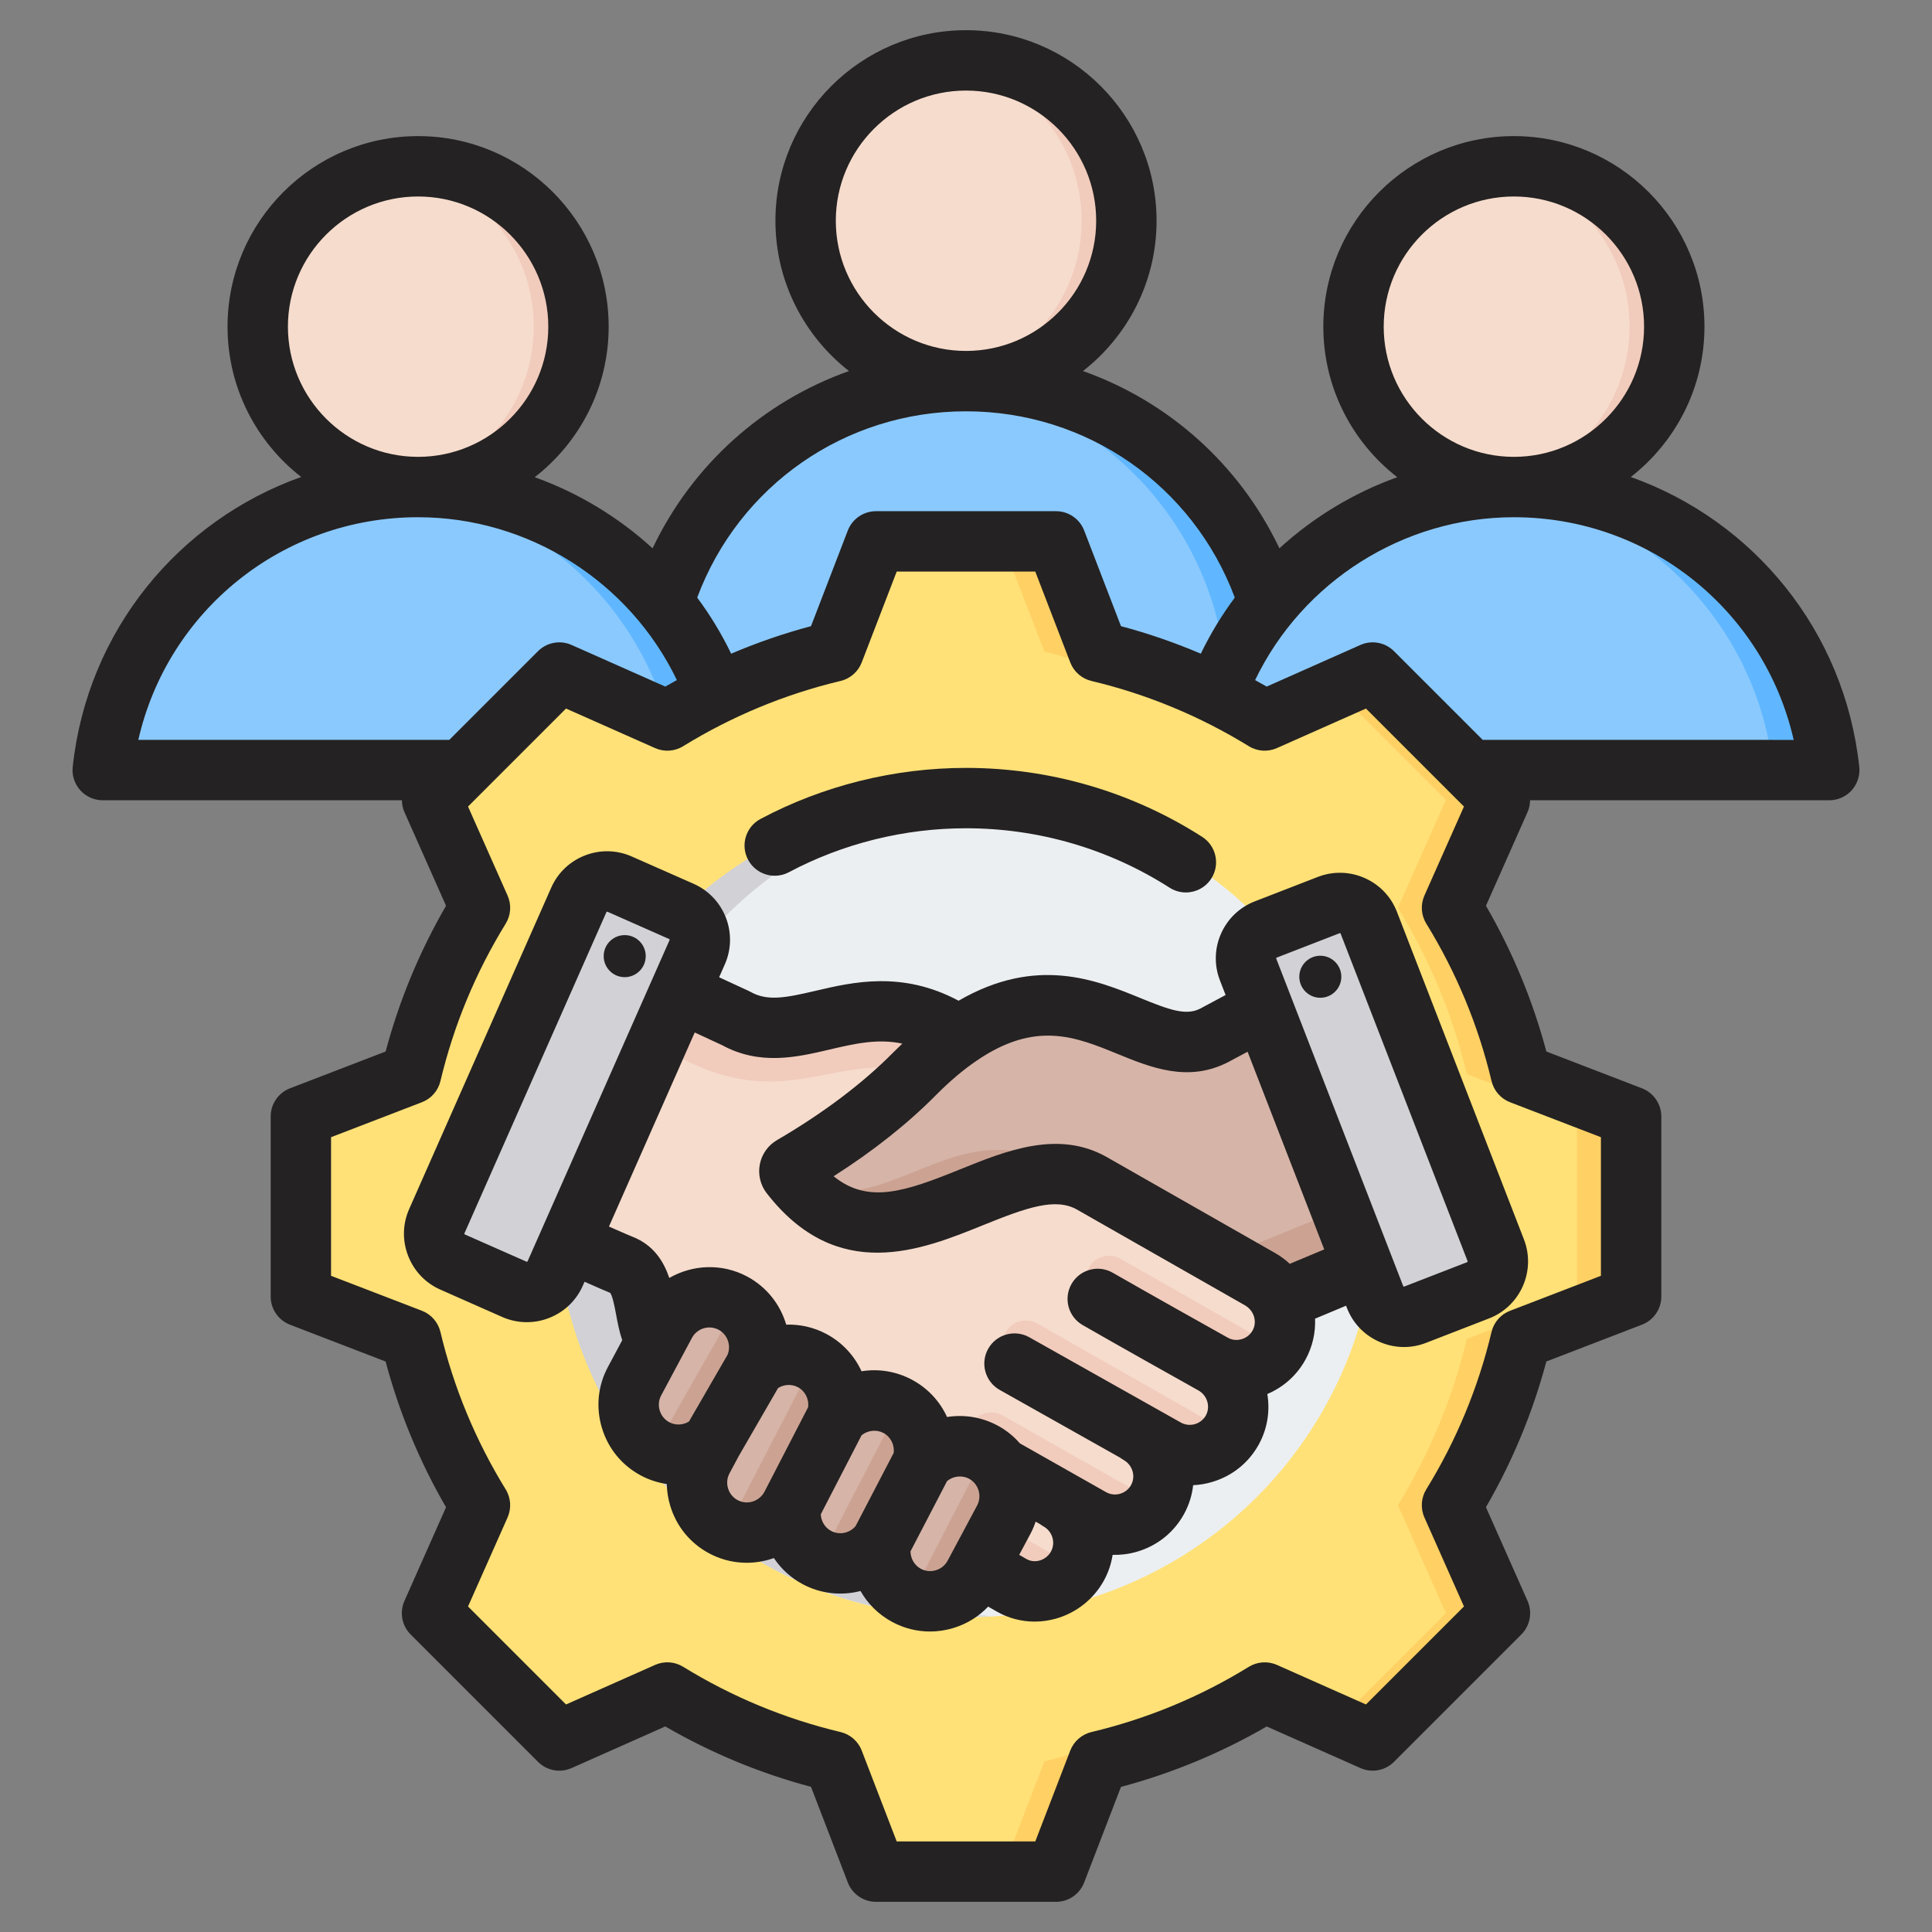
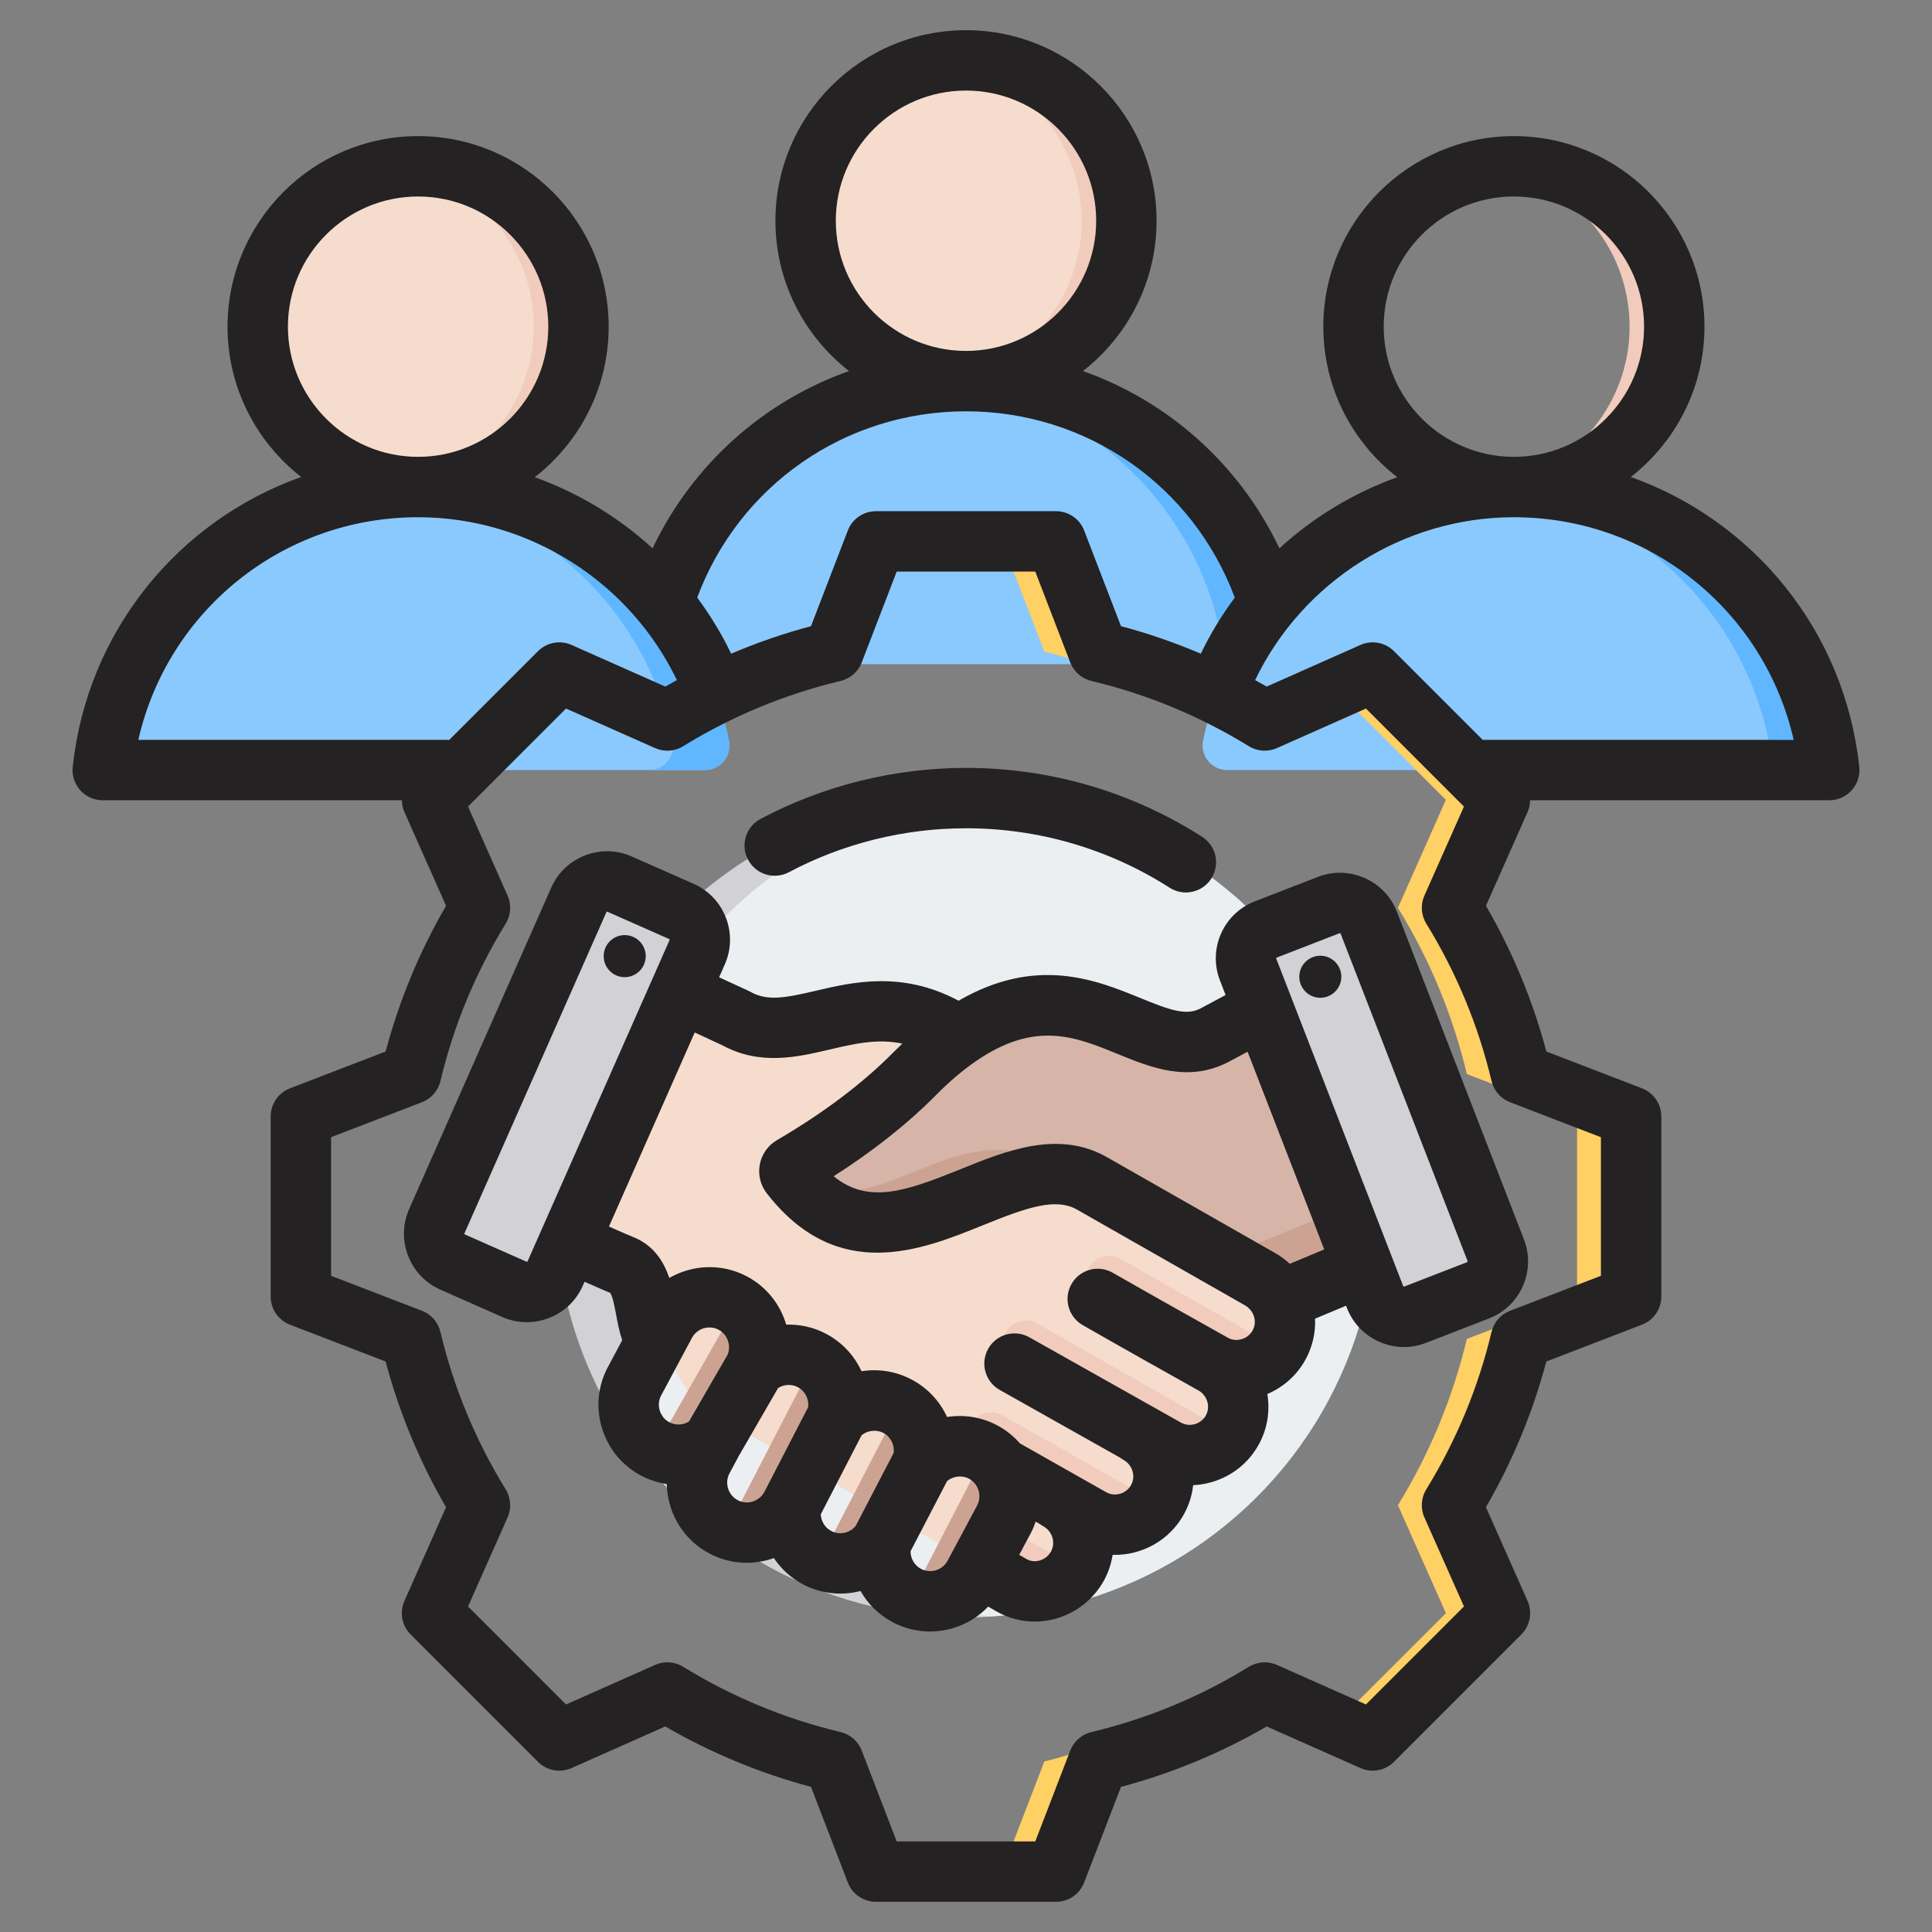
<svg xmlns="http://www.w3.org/2000/svg" id="Layer_1" viewBox="0 0 512 512">
  <rect x="0" y="0" width="512" height="512" fill="#808080" stroke="none" />
  <g clip-rule="evenodd" fill-rule="evenodd">
    <g>
      <g>
        <path d="m180.031 176.01 151.937-.001c4.148 0 7.22-3.759 6.391-7.824-7.811-38.338-41.715-67.187-82.36-67.187s-74.549 28.85-82.36 67.188c-.828 4.065 2.244 7.824 6.392 7.824z" fill="#8ac9fe" />
        <path d="m317.113 176.01h14.855c4.148 0 7.22-3.759 6.392-7.825-7.812-38.338-41.716-67.188-82.36-67.188-2.503 0-4.98.111-7.428.325 37.293 3.266 67.602 30.885 74.932 66.863.829 4.066-2.243 7.825-6.391 7.825z" fill="#60b7ff" />
        <circle cx="256" cy="58.499" fill="#f6dccd" r="42.498" />
        <path d="m256 16c23.471 0 42.498 19.027 42.498 42.498s-19.027 42.499-42.498 42.499c-2.009 0-3.986-.143-5.921-.413 20.668-2.881 36.578-20.624 36.578-42.086s-15.91-39.204-36.578-42.086c1.935-.269 3.911-.412 5.921-.412z" fill="#f1cbbc" />
      </g>
      <g>
        <path d="m325.229 204.071 151.937-.001c4.148 0 7.22-3.759 6.391-7.824-7.811-38.338-41.715-67.187-82.359-67.187-40.645 0-74.549 28.85-82.36 67.188-.829 4.064 2.243 7.824 6.391 7.824z" fill="#8ac9fe" />
        <path d="m462.311 204.071h14.855c4.148 0 7.22-3.759 6.392-7.825-7.811-38.338-41.716-67.188-82.36-67.188-2.503 0-4.98.111-7.428.325 37.293 3.266 67.602 30.885 74.932 66.863.828 4.065-2.243 7.825-6.391 7.825z" fill="#60b7ff" />
-         <ellipse cx="401.198" cy="86.559" fill="#f6dccd" rx="42.498" ry="42.498" transform="matrix(.23 -.973 .973 .23 224.778 457.137)" />
        <path d="m401.198 44.061c23.471 0 42.498 19.027 42.498 42.499 0 23.471-19.027 42.498-42.498 42.498-2.009 0-3.986-.143-5.921-.413 20.668-2.881 36.578-20.624 36.578-42.086s-15.91-39.204-36.578-42.086c1.935-.269 3.911-.412 5.921-.412z" fill="#f1cbbc" />
      </g>
      <g>
        <path d="m34.834 204.071 151.937-.001c4.149 0 7.22-3.759 6.391-7.824-7.811-38.338-41.715-67.187-82.359-67.187-40.645 0-74.549 28.85-82.36 67.188-.829 4.064 2.243 7.824 6.391 7.824z" fill="#8ac9fe" />
        <path d="m171.916 204.071h14.855c4.149 0 7.22-3.759 6.392-7.825-7.811-38.338-41.715-67.188-82.36-67.188-2.503 0-4.98.111-7.428.325 37.293 3.266 67.602 30.885 74.932 66.863.829 4.065-2.243 7.825-6.391 7.825z" fill="#60b7ff" />
        <ellipse cx="110.803" cy="86.559" fill="#f6dccd" rx="42.498" ry="42.498" transform="matrix(.23 -.973 .973 .23 1.102 174.511)" />
        <path d="m110.803 44.061c23.471 0 42.499 19.027 42.499 42.499 0 23.471-19.027 42.498-42.499 42.498-2.009 0-3.986-.143-5.921-.413 20.668-2.881 36.578-20.624 36.578-42.086s-15.91-39.204-36.578-42.086c1.935-.269 3.911-.412 5.921-.412z" fill="#f1cbbc" />
      </g>
      <g>
-         <path d="m291.097 172.68c15.563 3.704 30.427 9.874 44.049 18.261l28.623-12.713 33.736 33.736-12.709 28.615c8.391 13.624 14.561 28.494 18.265 44.061l29.203 11.241v47.709l-29.21 11.243c-3.704 15.563-9.874 30.427-18.262 44.049l12.713 28.624-33.735 33.736-28.615-12.709c-13.624 8.391-28.494 14.561-44.061 18.265l-11.239 29.202h-47.709l-11.243-29.21c-15.563-3.704-30.427-9.874-44.049-18.261l-28.623 12.713-33.736-33.736 12.709-28.615c-8.391-13.624-14.561-28.495-18.265-44.061l-29.204-11.24v-47.709l29.207-11.242c3.704-15.564 9.874-30.431 18.263-44.053l-12.712-28.621 33.735-33.737 28.624 12.713c13.622-8.387 28.486-14.558 44.049-18.261l11.244-29.21h47.708z" fill="#ffe177" />
        <path d="m176.853 448.529-28.623 12.713-4.408-4.408 26.837-11.919c2.038 1.255 4.103 2.459 6.194 3.614zm114.244-275.849c15.563 3.704 30.427 9.874 44.049 18.261l-8.136 3.614c-13.622-8.387-34.681-18.171-50.244-21.875l-11.243-29.21h14.331zm44.059 275.852c-13.624 8.391-28.494 14.561-44.061 18.265l-11.24 29.203h-14.331l11.24-29.203c15.567-3.704 36.631-13.488 50.255-21.878zm-191.334-265.896 4.407-4.408 28.624 12.713c-2.091 1.155-4.157 2.359-6.195 3.614zm210.025 0 9.923-4.408 33.736 33.736-12.709 28.615c8.391 13.624 14.561 28.494 18.265 44.061l29.203 11.241v47.709l-29.21 11.243c-3.704 15.563-9.874 30.427-18.262 44.049l12.713 28.624-33.735 33.736-9.924-4.408 29.328-29.329-12.713-28.624c8.388-13.622 14.558-28.486 18.262-44.049l29.21-11.243v-47.709l-29.203-11.241c-3.704-15.567-9.874-30.437-18.265-44.061l12.709-28.615z" fill="#ffd064" />
        <ellipse cx="256" cy="319.735" fill="#eceff1" rx="108.761" ry="108.762" transform="matrix(.882 -.472 .472 .882 -120.578 158.628)" />
        <path d="m256 210.973c-60.072 0-108.761 48.69-108.761 108.762s48.689 108.761 108.761 108.761c2.202 0 4.387-.073 6.556-.202-57.018-3.391-102.204-50.689-102.204-108.559 0-57.871 45.187-105.169 102.204-108.56-2.17-.129-4.354-.202-6.556-.202z" fill="#d1d1d6" />
      </g>
      <g>
        <path d="m301.695 379.94 7.425 4.084c6.193 3.406 14.05 1.127 17.457-5.068 3.407-6.194 1.093-13.989-5.067-17.457 6.178 3.46 14.059 1.11 17.456-5.068 2.08-3.782 2.021-8.148.261-11.772l1.928-.802-87.025-69.269c-24.823-16.741-42.118 4.83-59.183-4.773l-22.607-10.43c-3.82-1.762-8.368-.104-10.158 3.703l-24.276 51.652c-.908 1.932-.993 3.921-.253 5.923s2.098 3.458 4.044 4.335c8.066 3.634 20.425 9.194 22.959 10.178 7.735 3.003 5.186 15.091 9.42 20.609 6.516 8.493 7.579 14.685 13.125 17.871l80.864 46.448c6.129 3.52 14.049 1.126 17.457-5.068 3.406-6.192 1.113-14.028-5.05-17.483l8.834 4.912c6.178 3.435 14.05 1.126 17.457-5.068 3.406-6.194 1.092-13.99-5.068-17.457z" fill="#f6dccd" />
-         <path d="m256.723 276.652-2.593-2.064c-24.823-16.741-42.118 4.83-59.183-4.773l-22.607-10.43c-3.82-1.762-8.368-.104-10.158 3.703l-5.367 11.42c5.34-2.678 11.699-1.047 18.755 3.184 33.811 20.271 45.427-1.689 71.949 7.685 1.066-1.008 2.109-2.026 3.128-3.057 1.932-1.952 3.962-3.859 6.076-5.668z" fill="#f1cbbc" />
        <path d="m257.548 414.06 10.516 6.043c5.98 3.436 13.667 1.238 17.201-4.626l-21.898-12.482zm59.522-55.047 4.439 2.486c5.896 3.302 13.359 1.319 16.981-4.274l-41.584-23.639c-2.94-1.655-6.664-.613-8.32 2.326-1.655 2.939-.614 6.665 2.326 8.32 8.83 5.055 26.389 14.911 26.158 14.781zm-19.702 18.548-28.515-16.195c-2.939-1.655-3.981-5.38-2.326-8.32 1.655-2.939 5.38-3.981 8.32-2.326l51.2 29.113c-3.638 5.523-11.036 7.43-16.927 4.19zm-39.547 6.566c-1.443-1.882-1.712-4.519-.475-6.716 1.655-2.939 5.38-3.981 8.32-2.326l40.665 23.036c-3.605 5.646-11.091 7.632-17.026 4.343l-7.987-4.428-19.95-11.385c-1.463-.835-2.63-1.171-3.547-2.524z" fill="#f1cbbc" />
        <path d="m153.396 238.471-37.646 85.175c-1.82 4.118.06 8.977 4.179 10.798l16.396 7.247c4.118 1.82 8.977-.06 10.798-4.178l37.646-85.175c1.82-4.118-.06-8.977-4.179-10.798l-16.396-7.247c-4.119-1.82-8.978.06-10.798 4.178z" fill="#d1d1d6" />
        <path d="m140.415 334.547c-1.815 4.106-6.651 5.988-10.762 4.194l6.672 2.949c4.118 1.82 8.977-.06 10.798-4.178 12.549-28.392 25.097-56.783 37.646-85.175 1.704-3.855.165-8.359-3.416-10.412-13.647 30.874-27.292 61.748-40.938 92.622z" fill="#b1b1b5" />
-         <path d="m244.487 387.655c3.977-4.417 10.628-5.749 16.091-2.83 1.731.925 3.228 2.216 4.391 3.798 3.016 4.103 3.444 9.619 1.039 14.117l-7.826 14.634c-3.433 6.42-11.496 8.863-17.915 5.43-5.16-2.76-7.75-8.512-6.785-13.996-3.804 5.305-11.097 7.118-17.001 3.961-5.053-2.703-7.641-8.273-6.84-13.653-3.455 6.452-11.476 8.944-17.945 5.484-6.419-3.434-8.863-11.496-5.429-17.915l2.468-4.614c-4.033 3.652-10.104 4.581-15.147 1.883-6.42-3.433-8.863-11.496-5.429-17.915l8.162-15.26c3.434-6.421 11.493-8.857 17.914-5.429 6.168 3.292 8.663 10.887 5.8 17.165 4.033-3.696 10.136-4.643 15.207-1.937 5.458 2.913 8.04 9.196 6.578 14.954 3.977-4.417 10.626-5.745 16.09-2.829 5.458 2.911 8.039 9.194 6.577 14.952z" fill="#d6b4a8" />
        <path d="m188.734 382.07c-4.033 3.652-10.104 4.581-15.147 1.883-1.113-.595-2.106-1.33-2.97-2.171 4.058.18 5.877-3.019 7.726-6.272l13.867-24.394c1.118-1.967 1.204-4.565.341-6.52.571.209 1.133.459 1.684.753 6.168 3.292 8.663 10.887 5.8 17.165zm20.906 17.045 12.18-23.592c1.457-5.756-1.124-12.034-6.58-14.946-.653-.349-1.324-.636-2.005-.866 1.026 2.419.492 4.73.311 5.081l-18.342 35.522c-.649 1.258-3.001 2.745-5.338 3.102.567.437 1.177.834 1.829 1.183 6.579 3.518 14.575.826 17.945-5.484zm49.451-14.969c.503.194 1 .419 1.487.679 1.731.925 3.229 2.216 4.391 3.798 3.016 4.103 3.444 9.619 1.039 14.117l-7.826 14.634c-3.433 6.42-11.496 8.863-17.915 5.43-.072-.039-.143-.078-.213-.117 1.373-.5 2.24-1.257 2.632-2.016l16.334-31.633c.643-1.25.768-3.222.071-4.892zm-25.609 24.661c-3.804 5.305-11.097 7.118-17.001 3.961-.433-.232-.847-.484-1.243-.756 2.25-.983 4.15-2.667 5.452-5.188l15.223-29.48c1.076-2.083.845-3.879-.053-5.522.696.232 1.381.524 2.049.88 5.459 2.913 8.04 9.196 6.578 14.954z" fill="#cca393" />
        <path d="m289.443 313.637 44.455 25.338c2.393 1.364 4.208 3.374 5.33 5.687l25.085-10.466c3.837-1.601 5.702-5.978 4.199-9.854l-20.938-54.011c-.823-2.123-2.354-3.631-4.488-4.421-2.134-.791-4.279-.644-6.286.43l-15.006 8.032c-17.923 9.323-35.181-22.052-67.634.21-4.22 2.884-8.18 6.344-11.771 9.973-9.013 9.108-20.008 17.233-32.442 24.49-.396.232-.647.586-.734 1.036-.086.45.014.872.295 1.233 25.75 33.131 57.085-10.701 79.935 2.323z" fill="#d6b4a8" />
        <path d="m323.923 333.289 9.975 5.686c2.393 1.364 4.208 3.374 5.33 5.687l25.085-10.466c3.834-1.6 5.699-5.972 4.202-9.846l-6.141-15.841c.283 5.036-.884 9.466-6.065 11.578zm-110.929-17.982c25.048 25.334 54.619-14.113 76.449-1.67-34.571-23.415-47.446 7.44-76.449 1.67z" fill="#cca393" />
        <path d="m362.733 244.519 33.66 86.827c1.628 4.198-.476 8.965-4.674 10.592l-16.715 6.48c-4.198 1.628-8.965-.476-10.592-4.674l-33.661-86.827c-1.628-4.198.476-8.965 4.674-10.593l16.715-6.48c4.199-1.627 8.966.476 10.593 4.675z" fill="#d1d1d6" />
        <path d="m334.065 247.004c-3.271 2.036-4.753 6.197-3.313 9.913l33.661 86.827c1.628 4.198 6.394 6.302 10.592 4.674l6.196-2.402.025-.01c-4.198 1.628-8.965-.476-10.592-4.674-12.19-31.443-24.379-62.886-36.569-94.328z" fill="#b1b1b5" />
      </g>
    </g>
    <path d="m198.243 227.83c-2.072-3.9-.589-8.739 3.315-10.809 16.65-8.84 35.476-13.521 54.442-13.521 22.271 0 43.912 6.321 62.585 18.27 3.721 2.381 4.806 7.33 2.425 11.05-1.528 2.39-4.11 3.69-6.746 3.69-1.477 0-2.97-.41-4.305-1.26-16.095-10.3-34.752-15.75-53.96-15.75-16.36 0-32.591 4.028-46.939 11.65-3.902 2.07-8.745.579-10.817-3.32zm157.224 31.019c0 3.07-2.501 5.571-5.571 5.571-3.067 0-5.569-2.5-5.569-5.571 0-3.069 2.502-5.569 5.569-5.569 3.07 0 5.571 2.5 5.571 5.569zm33.362 75.63c.079-.029.138-.16.108-.239l-33.663-86.831c-.024-.07-.112-.119-.188-.119-.018 0-.037.011-.053.011l-16.715 6.479c-.079.03-.138.169-.107.25l33.661 86.82c.031.079.158.14.241.111zm-47.023.442c-1.19-1.111-2.51-2.081-3.945-2.891l-44.457-25.34c-12.896-7.36-26.737-1.75-38.951 3.19-14.704 5.959-24.4 9.25-33.538 1.838 10.526-6.709 19.64-13.939 27.162-21.54 3.557-3.589 7.125-6.619 10.611-9 15.705-10.78 26.29-6.45 37.497-1.87 8.78 3.591 18.732 7.66 29.387 2.111l5.055-2.701 20.309 52.39zm-9.849 17.659c.75-1.371.777-2.98.073-4.431h.002c-.456-.93-1.179-1.698-2.092-2.219l-44.458-25.34c-5.742-3.28-13.284-.63-25.024 4.12-16.264 6.59-38.541 15.61-57.266-8.491-1.68-2.149-2.352-4.949-1.833-7.65.518-2.699 2.181-5.049 4.556-6.43 12.288-7.18 22.647-14.979 30.79-23.209.802-.811 1.609-1.591 2.416-2.361-6.544-1.39-12.589.009-19.232 1.559-8.675 2.041-18.495 4.33-28.561-1.169l-7.222-3.339-22.729 51.43c4.213 1.859 5.678 2.479 6.178 2.67 5.662 2.199 8.338 6.578 9.817 10.949 6.147-3.539 13.924-3.96 20.631-.379 5.2 2.78 8.796 7.448 10.351 12.749 3.626-.111 7.309.689 10.653 2.48 4.225 2.251 7.424 5.77 9.305 9.879 4.457-.719 9.147-.009 13.365 2.241 4.224 2.26 7.421 5.77 9.302 9.879 4.46-.71 9.15 0 13.37 2.25 2.274 1.221 4.249 2.809 5.922 4.731l22.907 12.969h.014c1.098.611 2.387.75 3.628.399 1.267-.369 2.308-1.189 2.933-2.329 1.276-2.32.388-5.289-1.982-6.63-.322-.18-.62-.39-.907-.6l-31.935-17.97c-3.85-2.17-5.214-7.049-3.048-10.9 2.166-3.85 7.044-5.21 10.896-3.05l40.2 22.621c1.123.62 2.432.759 3.686.399 1.254-.37 2.287-1.189 2.903-2.309 1.277-2.32.389-5.289-1.982-6.63-.002 0-.002 0-.004 0-9.476-5.31-20.214-11.32-30.643-17.3-3.833-2.189-5.163-7.08-2.967-10.911 2.195-3.841 7.082-5.17 10.917-2.969 10.37 5.939 21.08 11.94 30.53 17.229h.002c1.456.82 2.87.59 3.583.39 1.28-.358 2.328-1.188 2.955-2.328zm-53.443 58.599c-.634 1.151-1.732 2.021-3.017 2.381-.695.189-2.067.399-3.446-.39l-1.949-1.122 2.96-5.54c.564-1.049 1.019-2.14 1.39-3.259l1.204.68c.285.221.583.421.905.599 2.362 1.332 3.239 4.312 1.953 6.651zm-27.387 2.42c-.653 1.221-1.755 2.12-3.104 2.53-1.348.41-2.763.27-3.984-.379-1.69-.901-2.734-2.721-2.749-4.621l9.702-18.64c1.615-1.329 3.944-1.611 5.815-.611.686.37 1.262.87 1.714 1.48 1.206 1.64 1.375 3.841.43 5.609zm-30.872-7.89c-1.642-.869-2.66-2.571-2.743-4.399l10.822-20.961c1.614-1.309 3.94-1.588 5.81-.59 1.889 1.011 2.945 3.141 2.701 5.26l-10.092 19.391c-1.571 1.9-4.296 2.48-6.498 1.299zm-24.787-8.169c-1.219-.651-2.118-1.751-2.526-3.1-.408-1.352-.274-2.762.379-3.981l2.416-4.52 10.454-18.09c1.583-1 3.602-1.111 5.282-.221 1.892 1.009 2.951 3.149 2.699 5.269l-11.591 22.451c-1.384 2.571-4.572 3.562-7.113 2.192zm-18.108-20.64c-1.221-.651-2.118-1.759-2.526-3.1-.41-1.349-.274-2.77.377-3.99l8.163-15.261c1.359-2.54 4.541-3.501 7.093-2.14 2.331 1.241 3.35 4.17 2.348 6.61l-10.224 17.691c-1.576.98-3.573 1.08-5.231.19zm-37.554-42.62c-.035.079-.165.129-.246.09l-16.397-7.241c-.081-.041-.13-.171-.096-.25l37.646-85.171c0-.009 0-.009 0-.009.028-.061.113-.101.186-.101.022 0 .043 0 .063.011l16.393 7.25c.079.029.132.16.098.241zm221.826-101.6c-3.961-1.75-8.358-1.85-12.383-.291l-16.715 6.481c-8.319 3.219-12.466 12.618-9.241 20.94l1.506 3.879-6.695 3.58c-3.81 1.98-8.285.329-15.867-2.771-11.747-4.798-27.554-11.259-48.199.701-14.963-7.991-28.022-4.94-37.799-2.65-8.063 1.89-12.845 2.839-17.369.289-.186-.099-.377-.199-.572-.289l-7.722-3.562 1.51-3.42c3.607-8.16-.097-17.739-8.261-21.35l-16.397-7.238c-3.946-1.75-8.344-1.85-12.381-.291-4.038 1.57-7.222 4.6-8.967 8.55l-37.646 85.171c-1.745 3.949-1.844 8.349-.281 12.379 1.563 4.039 4.597 7.23 8.542 8.971l16.395 7.25c2.088.919 4.302 1.379 6.521 1.379 1.977 0 3.958-.359 5.861-1.1 4.039-1.559 7.222-4.6 8.967-8.54l.471-1.07c4.505 2 6.06 2.64 6.799 2.942.648.818 1.23 3.95 1.581 5.839.399 2.14.84 4.45 1.607 6.709l-3.795 7.101c-2.668 4.979-3.228 10.73-1.581 16.169 1.647 5.44 5.303 9.901 10.292 12.57 2.188 1.169 4.524 1.92 6.893 2.271.039 1.939.344 3.889.923 5.799 1.648 5.44 5.304 9.91 10.293 12.57 5.49 2.94 11.71 3.199 17.164 1.251 1.895 2.839 4.484 5.24 7.621 6.919 4.847 2.591 10.326 3.111 15.34 1.81 1.932 3.409 4.815 6.29 8.446 8.23 3.113 1.66 6.518 2.51 9.96 2.51 2.076 0 4.166-.309 6.211-.931 3.573-1.079 6.709-3.039 9.21-5.668l2.208 1.269c3.116 1.791 6.576 2.701 10.098 2.701 1.875 0 3.769-.261 5.635-.781 5.393-1.509 10.026-5.18 12.716-10.069 1.201-2.181 1.966-4.492 2.324-6.831 2.127.05 4.28-.209 6.391-.82 5.387-1.55 9.837-5.1 12.527-9.991 1.341-2.44 2.137-5.04 2.425-7.66 1.647-.07 3.3-.34 4.925-.82 5.36-1.55 9.787-5.089 12.463-9.96 2.324-4.22 3.008-8.93 2.269-13.379 4.304-1.82 7.844-4.999 10.12-9.14 1.84-3.35 2.686-7.101 2.534-10.829l8.213-3.431.234.61c1.561 4.019 4.6 7.2 8.563 8.939 2.098.931 4.319 1.401 6.543 1.401 1.973 0 3.946-.369 5.838-1.101l16.715-6.48c8.322-3.23 12.467-12.62 9.241-20.949l-33.662-86.82c-1.56-4.028-4.601-7.198-8.562-8.948zm-190.512 20.96c.143-3.07-2.234-5.681-5.307-5.821-3.072-.14-5.679 2.23-5.823 5.31-.141 3.071 2.234 5.682 5.307 5.821 3.074.14 5.681-2.241 5.823-5.31zm221.818-57.56-23.51-23.51c-2.341-2.341-5.88-3.001-8.905-1.65l-24.834 11.03c-1.015-.59-2.044-1.151-3.07-1.721 12.54-26.07 39.258-43.149 68.558-43.16h.022.02c35.927.011 66.36 24.81 74.126 59.011zm2.341 90.409c-3.506-14.74-9.326-28.78-17.292-41.72-1.385-2.239-1.57-5.028-.5-7.439l10.478-23.59-25.967-25.97-23.603 10.48c-2.412 1.07-5.196.89-7.443-.5-12.938-7.959-26.971-13.78-41.707-17.29-2.565-.609-4.667-2.45-5.613-4.909l-9.271-24.08h-36.723l-9.27 24.08c-.947 2.46-3.049 4.301-5.613 4.909-14.737 3.51-28.771 9.331-41.708 17.29-2.246 1.39-5.032 1.57-7.442.5l-23.603-10.48-25.967 25.97 10.482 23.598c1.07 2.411.883 5.191-.5 7.441-7.966 12.94-13.786 26.969-17.292 41.709-.612 2.57-2.447 4.67-4.909 5.612l-24.081 9.268v36.732l24.077 9.261c2.462.949 4.297 3.048 4.909 5.619 3.508 14.75 9.328 28.78 17.294 41.721 1.383 2.239 1.57 5.03.5 7.439l-10.48 23.591 25.967 25.969 23.604-10.48c2.411-1.079 5.194-.89 7.443.5 12.937 7.961 26.969 13.781 41.706 17.29 2.564.61 4.666 2.44 5.613 4.911l9.27 24.079h36.724l9.267-24.079c.947-2.46 3.048-4.291 5.613-4.911 14.747-3.51 28.784-9.32 41.717-17.29 2.247-1.379 5.032-1.57 7.444-.5l23.593 10.48 25.969-25.969-10.484-23.6c-1.07-2.41-.882-5.2.499-7.439 7.969-12.94 13.786-26.98 17.292-41.711.61-2.57 2.447-4.67 4.909-5.609l24.082-9.27v-36.731l-24.077-9.268c-2.458-.944-4.295-3.044-4.907-5.614zm-284.496-149.419h.02.022c29.298.011 56.017 17.09 68.557 43.16-1.026.57-2.056 1.131-3.071 1.721l-24.834-11.03c-3.025-1.351-6.564-.691-8.905 1.65l-23.509 23.51h-82.408c7.766-34.201 38.199-59.001 74.128-59.011zm-34.48-50.5c0-19.03 15.478-34.5 34.5-34.5 19.024 0 34.502 15.47 34.502 34.5 0 19.01-15.466 34.48-34.48 34.5-.008 0-.014 0-.022 0-.006 0-.013 0-.018 0-19.015-.01-34.482-15.49-34.482-34.5zm179.698 22.429c32.03 0 60.154 19.681 71.232 49.371-3.436 4.62-6.457 9.59-9.001 14.86-6.865-2.92-13.927-5.37-21.159-7.29l-9.754-25.349c-1.188-3.081-4.155-5.12-7.465-5.12h-47.711c-3.307 0-6.275 2.039-7.464 5.12l-9.756 25.349c-7.229 1.92-14.292 4.37-21.157 7.29-2.543-5.269-5.564-10.24-9-14.86 11.077-29.69 39.203-49.371 71.235-49.371zm0-85c19.024 0 34.5 15.48 34.5 34.501s-15.476 34.5-34.5 34.5c-19.022 0-34.502-15.479-34.502-34.5s15.48-34.501 34.502-34.501zm110.696 62.571c0-19.03 15.478-34.5 34.502-34.5 19.023 0 34.5 15.47 34.5 34.5 0 19.01-15.466 34.491-34.481 34.5-.007 0-.013 0-.02 0s-.013 0-.02 0c-19.014-.02-34.481-15.49-34.481-34.5zm126.027 116.66c-3.855-36.061-28.081-65.28-60.546-76.821 11.866-9.25 19.521-23.669 19.521-39.84 0-27.85-22.654-50.5-50.5-50.5s-50.501 22.65-50.501 50.5c0 16.209 7.684 30.641 19.592 39.891-11.576 4.159-22.196 10.588-31.232 18.849-10.568-22.21-29.374-38.94-52.059-46.98 11.858-9.25 19.505-23.659 19.505-39.83 0-27.85-22.656-50.5-50.502-50.5-27.847.001-50.502 22.65-50.502 50.501 0 16.171 7.647 30.58 19.504 39.83-22.687 8.04-41.492 24.77-52.061 46.98-9.037-8.261-19.657-14.69-31.231-18.849 11.907-9.25 19.592-23.682 19.592-39.891 0-27.85-22.656-50.5-50.501-50.5-27.846 0-50.5 22.65-50.5 50.5 0 16.171 7.654 30.589 19.521 39.83-32.467 11.55-56.691 40.761-60.55 76.83-.241 2.26.487 4.509 2.004 6.2 1.517 1.69 3.681 2.649 5.95 2.649h79.285c.016 1.059.221 2.12.669 3.13l11.028 24.831c-7.035 12.141-12.407 25.09-16.011 38.62l-25.338 9.75c-3.089 1.19-5.126 4.159-5.126 7.469v47.711c0 3.31 2.037 6.281 5.126 7.471l25.334 9.75c3.605 13.53 8.978 26.489 16.013 38.62l-11.026 24.829c-1.344 3.021-.686 6.56 1.655 8.901l33.737 33.739c2.339 2.34 5.878 3 8.903 1.651l24.834-11.03c12.137 7.04 25.09 12.409 38.615 16.009l9.754 25.34c1.189 3.091 4.157 5.132 7.464 5.132h47.711c3.31 0 6.277-2.041 7.465-5.132l9.752-25.329c13.532-3.611 26.491-8.98 38.628-16.011l24.823 11.021c3.025 1.35 6.564.689 8.905-1.651l33.735-33.739c2.341-2.341 2.999-5.88 1.657-8.901l-11.03-24.84c7.034-12.129 12.405-25.09 16.009-38.609l25.34-9.762c3.089-1.179 5.128-4.15 5.128-7.459v-47.711c0-3.309-2.039-6.279-5.128-7.469l-25.333-9.75c-3.605-13.53-8.978-26.491-16.012-38.62l11.026-24.831c.447-1.01.653-2.071.667-3.13h79.288c2.269 0 4.429-.96 5.949-2.649 1.515-1.691 2.245-3.94 2-6.2z" fill="#242222" />
  </g>
</svg>